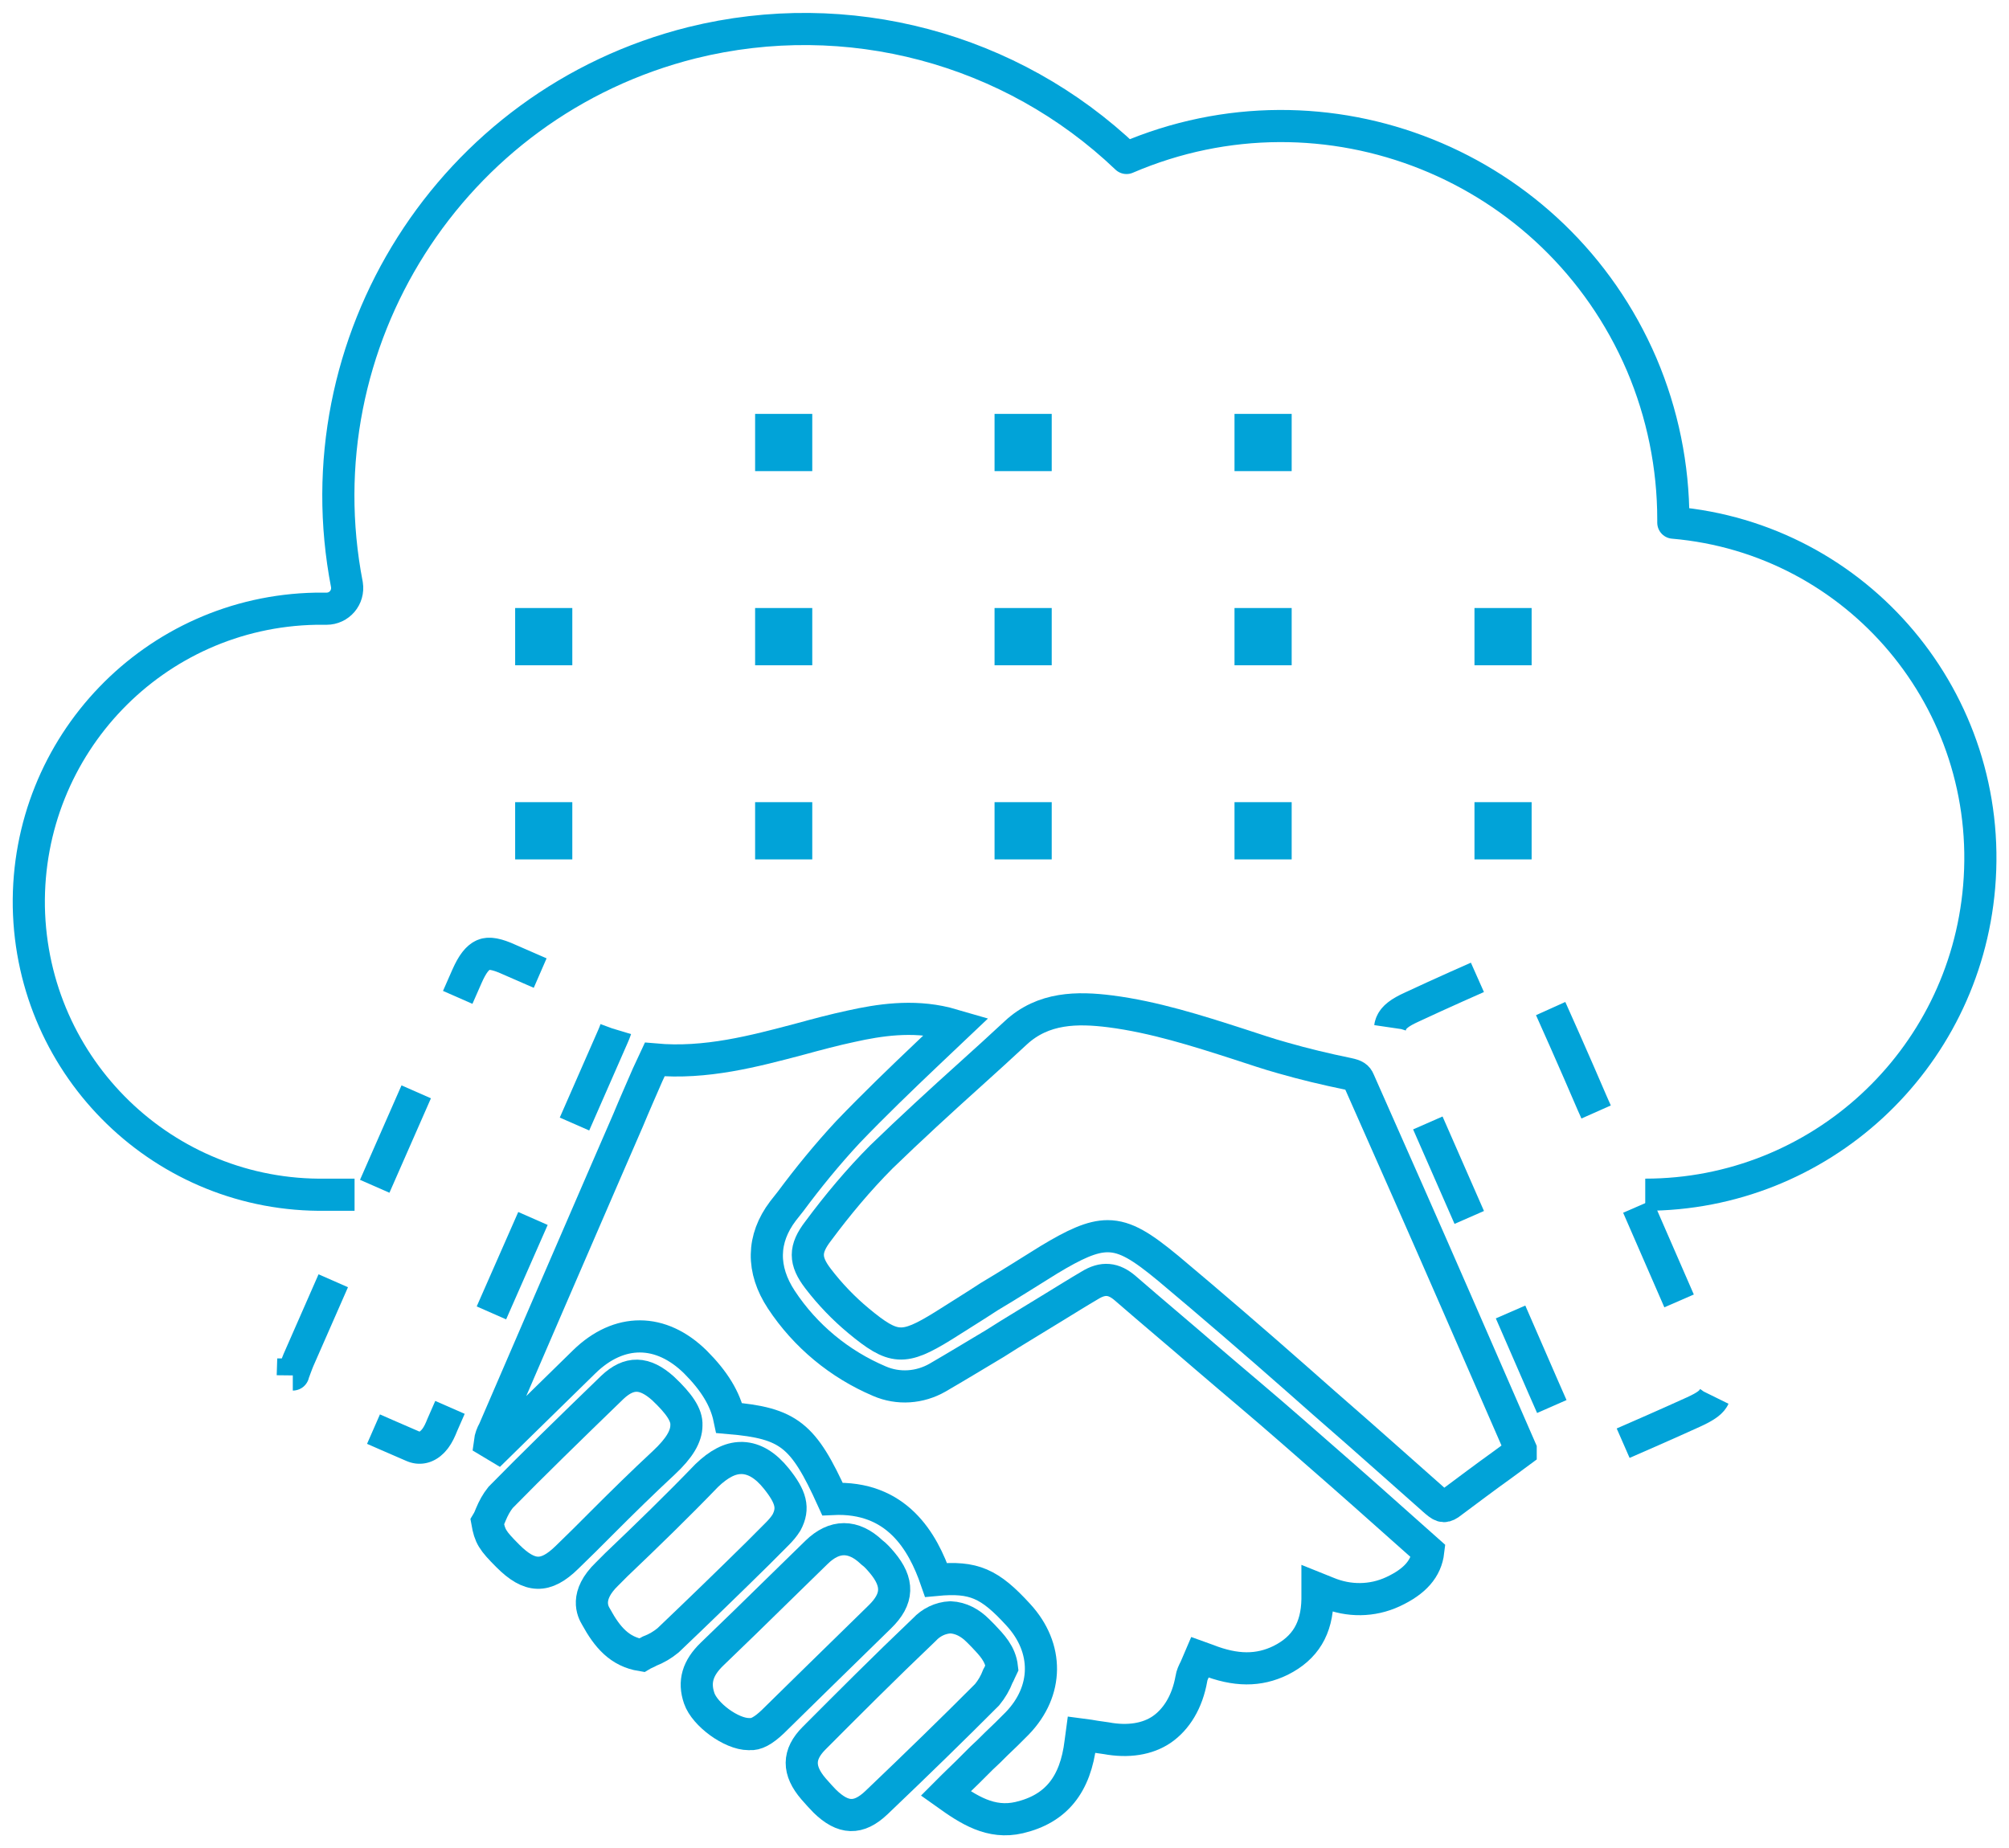
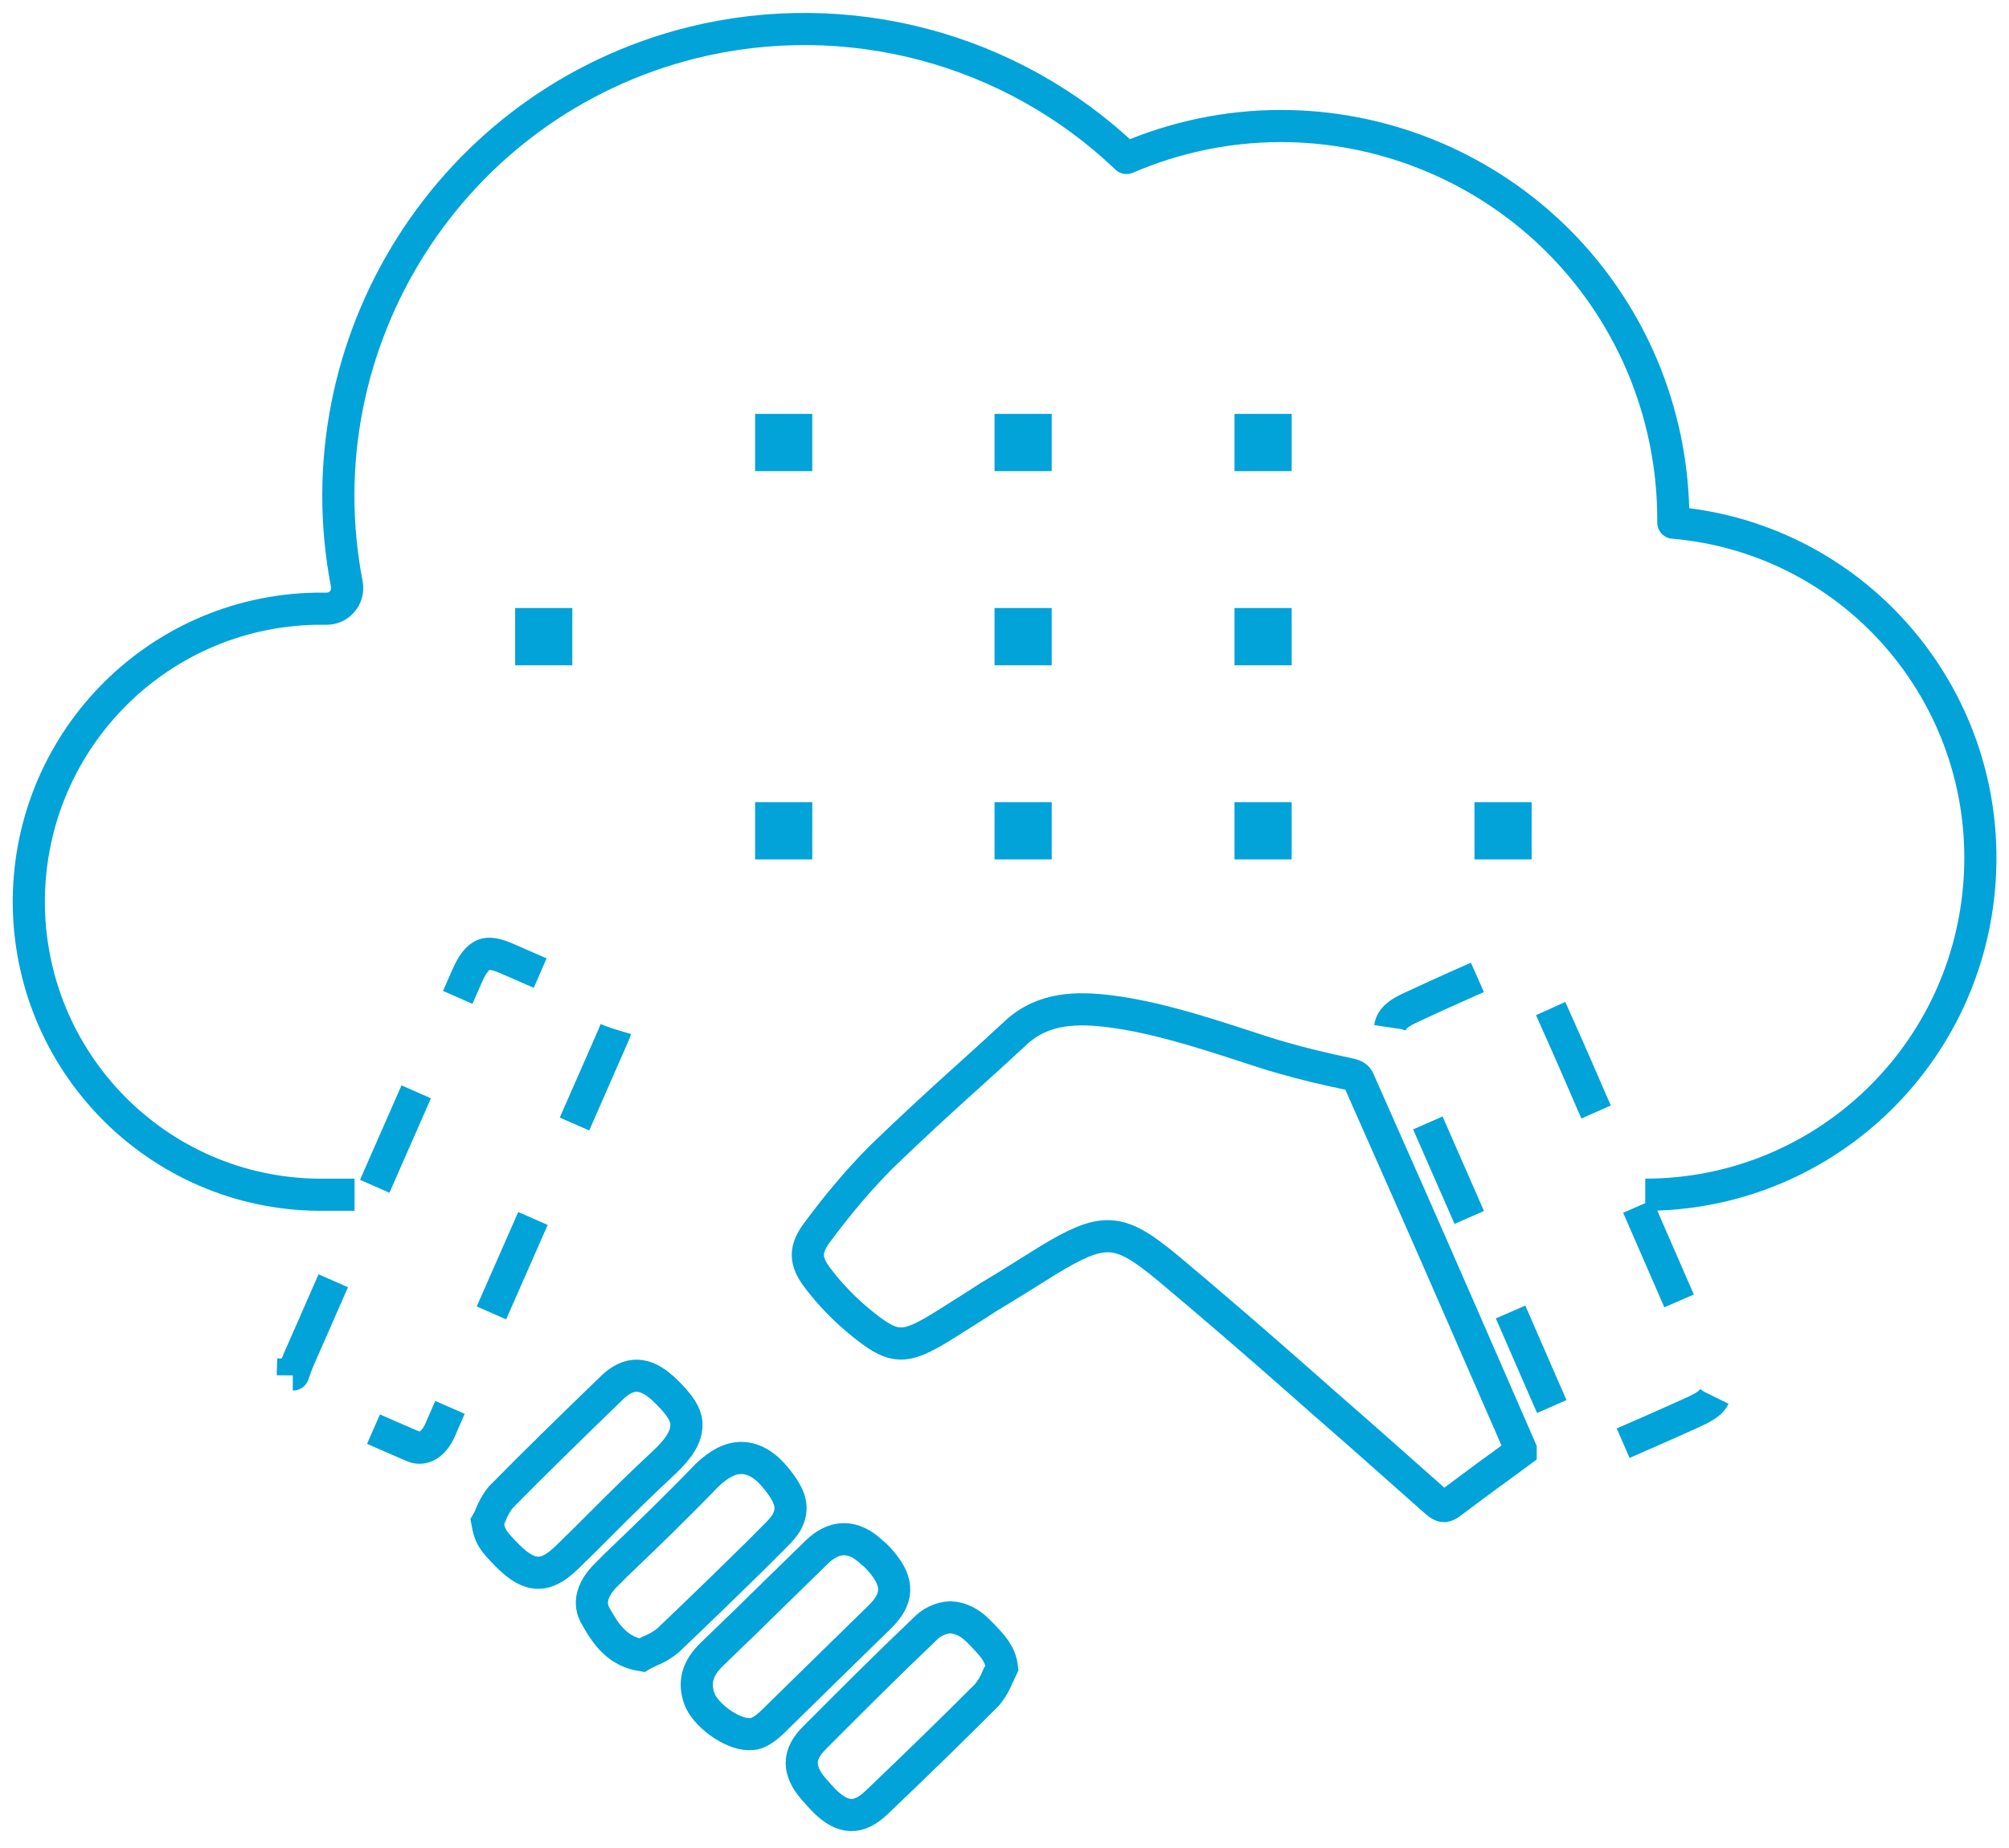
<svg xmlns="http://www.w3.org/2000/svg" width="125" height="115" viewBox="0 0 125 115" fill="none">
-   <path d="M63.421 113.107C65.708 112.566 66.916 111.067 67.233 108.422L67.297 107.944L67.773 108.007L68.154 108.071C68.409 108.103 68.599 108.135 68.822 108.167C70.188 108.422 71.395 108.23 72.284 107.625C73.205 106.987 73.872 105.904 74.127 104.469C74.158 104.246 74.254 104.055 74.349 103.863C74.381 103.768 74.444 103.672 74.476 103.577L74.667 103.13L75.111 103.29C76.89 103.991 78.32 103.991 79.686 103.322C81.21 102.557 81.941 101.345 81.973 99.528V98.859L82.608 99.114C83.911 99.656 85.372 99.656 86.674 99.05C88.04 98.413 88.739 97.616 88.866 96.532L86.357 94.301C84.324 92.484 82.386 90.794 80.416 89.073C78.637 87.511 76.795 85.981 75.016 84.451C73.396 83.049 71.681 81.614 70.029 80.18C69.298 79.542 68.631 79.478 67.805 79.988C67.043 80.435 66.28 80.913 65.55 81.359C64.628 81.933 63.707 82.475 62.786 83.049L61.928 83.59C60.753 84.292 59.546 85.025 58.339 85.726C57.227 86.364 55.893 86.459 54.717 85.949C52.239 84.897 50.111 83.144 48.618 80.881C47.379 79 47.411 77.088 48.713 75.366L49.19 74.761C50.302 73.263 51.477 71.828 52.748 70.457C54.368 68.768 56.02 67.174 57.799 65.485L59.514 63.859C59.292 63.795 59.069 63.732 58.847 63.668C56.75 63.158 54.685 63.477 52.97 63.859C51.922 64.082 50.842 64.369 49.793 64.656C46.903 65.421 43.917 66.218 40.74 65.931L40.295 66.887C39.882 67.844 39.469 68.768 39.088 69.692L37.69 72.912C35.371 78.267 33.053 83.622 30.733 89.009C30.606 89.232 30.511 89.487 30.479 89.742C30.638 89.838 30.797 89.934 30.956 90.029L32.417 88.595C33.72 87.32 35.022 86.045 36.356 84.738C38.516 82.634 41.121 82.634 43.281 84.77C44.425 85.917 45.124 87.033 45.378 88.244C49.095 88.563 49.984 89.296 51.795 93.281C55.797 93.089 57.417 95.926 58.243 98.317C60.594 98.094 61.579 98.54 63.358 100.485C65.264 102.557 65.232 105.234 63.294 107.242C62.849 107.689 62.405 108.135 61.96 108.549C61.674 108.836 61.388 109.123 61.071 109.41C60.499 109.984 59.927 110.557 59.292 111.163L58.847 111.609C60.276 112.629 61.642 113.522 63.421 113.107Z" stroke="#01A3D8" stroke-width="2" stroke-miterlimit="10" />
  <path d="M65.264 78.395C66.852 77.438 67.932 76.928 68.917 76.928C70.061 76.928 71.077 77.598 72.697 78.936C75.397 81.2 78.129 83.558 80.734 85.854L82.322 87.256C83.784 88.531 85.277 89.838 86.706 91.113C87.532 91.846 88.326 92.547 89.152 93.281L89.184 93.312C89.692 93.759 89.819 93.823 90.169 93.599C91.281 92.771 92.424 91.91 93.536 91.113L94.616 90.316V90.284V90.221V90.189L90.613 81.008C88.612 76.418 86.579 71.828 84.546 67.238C84.451 67.015 84.324 66.919 83.879 66.824C82.481 66.537 81.147 66.218 79.813 65.835C78.892 65.581 77.97 65.262 77.081 64.975C74.508 64.146 71.808 63.285 69.076 62.935C67.043 62.68 64.914 62.68 63.199 64.274C62.278 65.134 61.325 65.995 60.372 66.856C58.529 68.513 56.655 70.234 54.844 71.988C53.415 73.422 52.112 74.984 50.905 76.61C50.048 77.725 50.048 78.458 50.905 79.574C51.636 80.53 52.494 81.423 53.415 82.188C55.607 84.005 56.21 84.037 58.688 82.507C59.641 81.901 60.626 81.295 61.547 80.69C62.786 79.957 64.025 79.16 65.264 78.395Z" stroke="#01A3D8" stroke-width="2" stroke-miterlimit="10" />
  <path d="M99.063 68.641C97.983 66.122 96.84 63.541 95.696 61.022C95.347 60.257 94.997 59.875 94.457 59.875C94.108 59.907 93.727 60.002 93.409 60.162C91.535 60.99 89.66 61.819 87.818 62.68C86.42 63.317 86.198 63.859 86.801 65.23C88.803 69.82 90.836 74.41 92.837 79L96.014 86.3C96.49 87.384 96.967 88.467 97.443 89.551C97.761 90.252 98.174 90.603 98.841 90.667L99 90.635C99.222 90.571 99.413 90.507 99.635 90.412L100.27 90.125C101.954 89.392 103.701 88.627 105.385 87.862C106.846 87.192 107.005 86.778 106.37 85.312C104.718 81.518 103.034 77.662 101.414 73.932L99.063 68.641Z" stroke="#01A3D8" stroke-width="2" stroke-miterlimit="10" stroke-dasharray="6.42 6.42" />
  <path d="M33.148 60.353L31.686 59.715C30.924 59.365 30.416 59.269 30.066 59.428C29.717 59.588 29.399 59.97 29.05 60.767C25.556 68.736 21.998 76.801 18.567 84.642L18.503 84.802C18.408 85.025 18.345 85.248 18.249 85.471C18.249 85.503 18.249 85.535 18.218 85.535C18.186 86.523 18.535 86.842 18.98 87.033C21.426 88.149 23.618 89.105 25.683 89.997C26.191 90.221 26.699 90.029 27.08 89.519C27.271 89.264 27.398 88.977 27.525 88.659C31.051 80.594 34.609 72.561 38.135 64.497C38.675 63.285 38.484 62.807 37.246 62.233C35.943 61.564 34.545 60.959 33.148 60.353Z" stroke="#01A3D8" stroke-width="2" stroke-miterlimit="10" stroke-dasharray="6.42 6.42" />
  <path d="M41.248 86.395C40.105 85.375 39.152 85.344 38.103 86.332C35.371 88.977 33.148 91.145 31.146 93.185C30.892 93.504 30.702 93.854 30.543 94.237C30.479 94.396 30.416 94.556 30.32 94.715C30.479 95.608 30.638 95.863 31.591 96.819C32.957 98.189 33.942 98.221 35.276 96.915C36.007 96.213 36.737 95.48 37.468 94.747C38.707 93.504 40.009 92.229 41.312 91.017C42.265 90.125 42.709 89.392 42.709 88.691C42.741 88.053 42.265 87.352 41.248 86.395Z" stroke="#01A3D8" stroke-width="2" stroke-miterlimit="10" />
  <path d="M38.358 97.361L37.786 97.934C36.356 99.305 36.896 100.293 37.087 100.612C37.786 101.887 38.548 102.78 39.914 103.003C40.073 102.907 40.264 102.843 40.422 102.748C40.835 102.588 41.217 102.365 41.566 102.078C43.44 100.293 45.346 98.445 47.157 96.659L48.364 95.448C48.586 95.225 48.777 95.002 48.936 94.747C49.412 93.854 49.222 93.153 48.3 92.006C47.633 91.177 46.934 90.763 46.204 90.731H46.108C45.41 90.731 44.711 91.113 43.98 91.814C42.169 93.695 40.232 95.576 38.358 97.361Z" stroke="#01A3D8" stroke-width="2" stroke-miterlimit="10" />
  <path d="M59.133 100.644C58.498 100.676 57.926 100.963 57.513 101.409C54.971 103.832 52.748 106.063 50.651 108.167C49.635 109.187 49.635 110.175 50.619 111.322C50.873 111.609 51.096 111.864 51.318 112.087C52.462 113.203 53.415 113.235 54.527 112.183C57.1 109.729 59.355 107.529 61.42 105.457C61.706 105.107 61.928 104.724 62.087 104.31C62.182 104.15 62.246 103.959 62.341 103.768C62.246 102.907 61.706 102.365 61.166 101.792C61.071 101.696 60.975 101.6 60.848 101.473C60.372 100.995 59.8 100.676 59.133 100.644Z" stroke="#01A3D8" stroke-width="2" stroke-miterlimit="10" />
  <path d="M54.241 96.596C53.097 95.512 51.922 95.512 50.81 96.596C49.984 97.393 49.19 98.189 48.364 98.986C47.03 100.293 45.664 101.632 44.298 102.939C43.408 103.8 43.154 104.66 43.504 105.68C43.853 106.7 45.505 107.912 46.585 107.912H46.617H46.648C47.03 107.944 47.474 107.72 48.078 107.147C49.063 106.19 50.016 105.234 51.001 104.278C52.239 103.067 53.51 101.823 54.749 100.612C55.893 99.496 55.924 98.476 54.876 97.233C54.685 97.01 54.495 96.787 54.241 96.596Z" stroke="#01A3D8" stroke-width="2" stroke-miterlimit="10" />
  <path d="M22.061 74.346H20.282C10.244 74.506 1.985 66.505 1.794 56.432C1.635 46.359 9.609 38.072 19.647 37.88C19.869 37.88 20.06 37.88 20.282 37.88C20.282 37.88 20.282 37.88 20.314 37.88C21.108 37.88 21.712 37.179 21.585 36.382C18.662 21.305 28.033 6.419 43.059 2.658C52.716 0.267 62.913 2.976 70.092 9.83C82.481 4.506 96.808 10.244 102.145 22.676C103.447 25.736 104.114 29.019 104.114 32.334C104.114 32.398 104.114 32.462 104.114 32.525C115.614 33.513 124.127 43.65 123.142 55.189C122.221 66.027 113.199 74.346 102.367 74.346" stroke="#01A3D8" stroke-width="2" stroke-linejoin="round" />
  <path d="M79.368 26.756H77.811V28.318H79.368V26.756Z" stroke="#01A3D8" stroke-width="2" stroke-miterlimit="10" />
  <path d="M64.438 26.756H62.881V28.318H64.438V26.756Z" stroke="#01A3D8" stroke-width="2" stroke-miterlimit="10" />
  <path d="M49.539 26.756H47.983V28.318H49.539V26.756Z" stroke="#01A3D8" stroke-width="2" stroke-miterlimit="10" />
  <path d="M79.368 50.918H77.811V52.48H79.368V50.918Z" stroke="#01A3D8" stroke-width="2" stroke-miterlimit="10" />
  <path d="M64.438 50.918H62.881V52.48H64.438V50.918Z" stroke="#01A3D8" stroke-width="2" stroke-miterlimit="10" />
  <path d="M94.298 50.918H92.742V52.48H94.298V50.918Z" stroke="#01A3D8" stroke-width="2" stroke-miterlimit="10" />
  <path d="M49.539 50.918H47.983V52.48H49.539V50.918Z" stroke="#01A3D8" stroke-width="2" stroke-miterlimit="10" />
-   <path d="M34.609 50.918H33.053V52.48H34.609V50.918Z" stroke="#01A3D8" stroke-width="2" stroke-miterlimit="10" />
  <path d="M79.368 38.837H77.811V40.399H79.368V38.837Z" stroke="#01A3D8" stroke-width="2" stroke-miterlimit="10" />
-   <path d="M64.438 38.837H62.881V40.399H64.438V38.837Z" stroke="#01A3D8" stroke-width="2" stroke-miterlimit="10" />
-   <path d="M94.298 38.837H92.742V40.399H94.298V38.837Z" stroke="#01A3D8" stroke-width="2" stroke-miterlimit="10" />
-   <path d="M49.539 38.837H47.983V40.399H49.539V38.837Z" stroke="#01A3D8" stroke-width="2" stroke-miterlimit="10" />
+   <path d="M64.438 38.837H62.881V40.399H64.438Z" stroke="#01A3D8" stroke-width="2" stroke-miterlimit="10" />
  <path d="M34.609 38.837H33.053V40.399H34.609V38.837Z" stroke="#01A3D8" stroke-width="2" stroke-miterlimit="10" />
</svg>